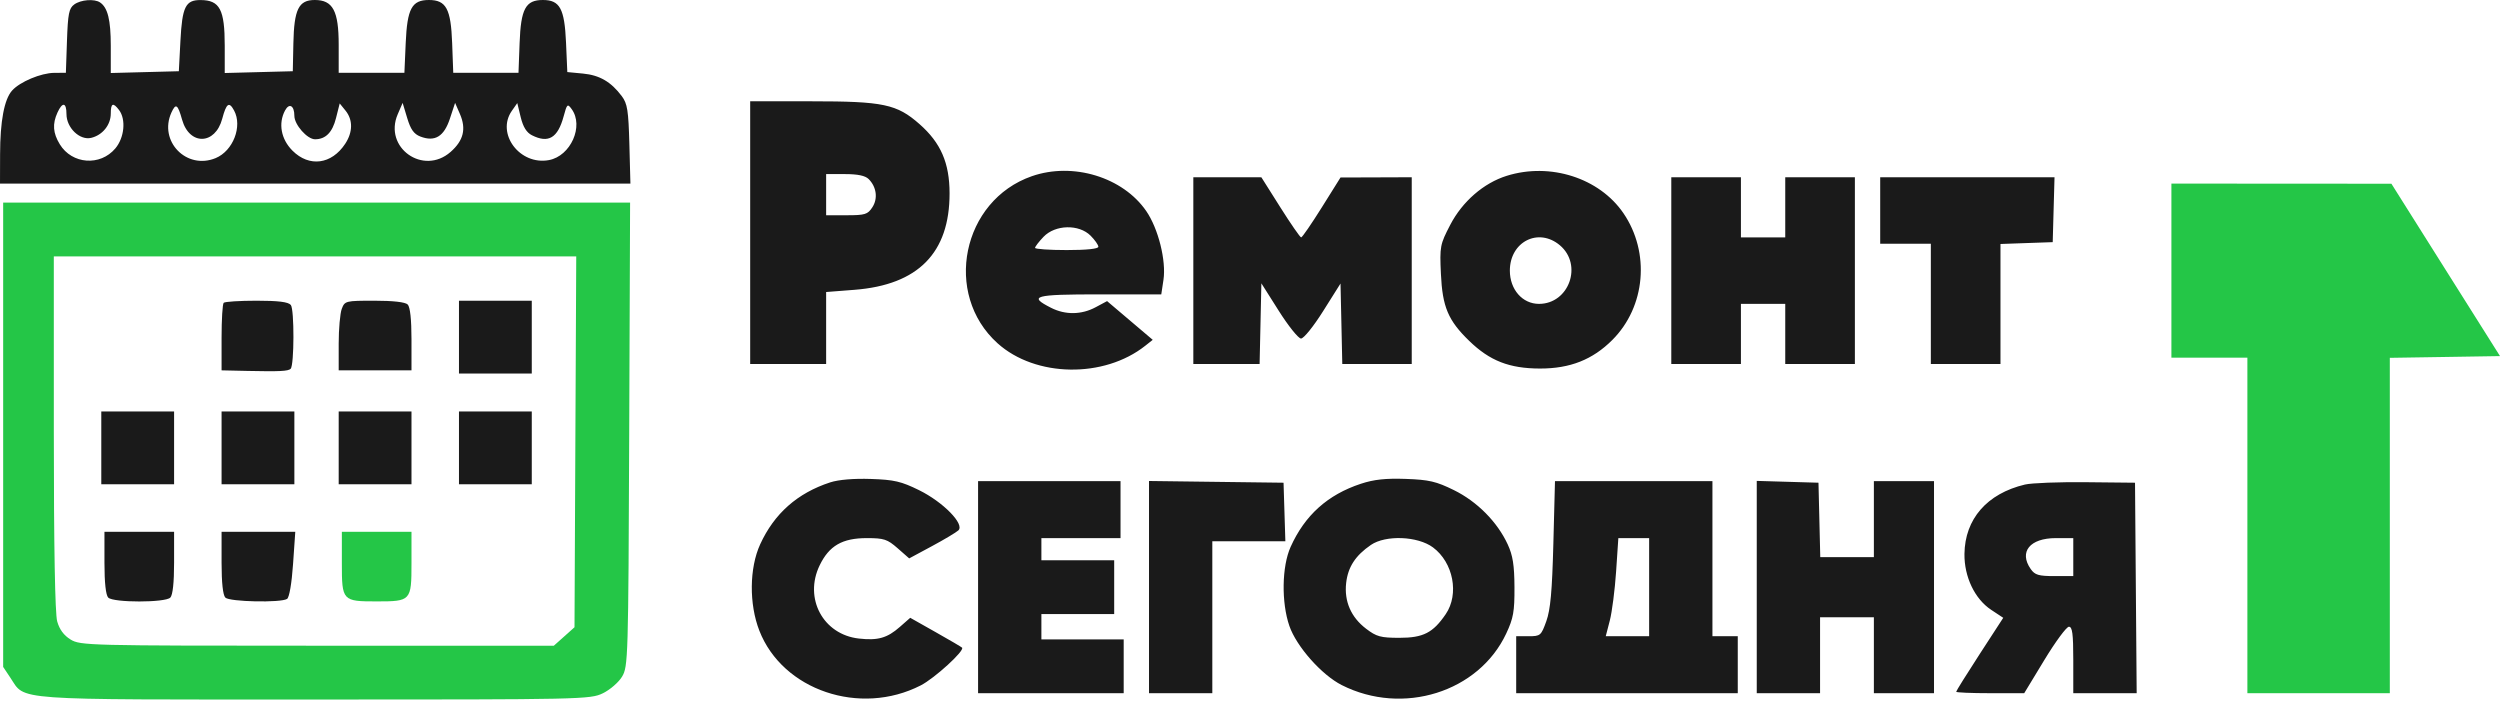
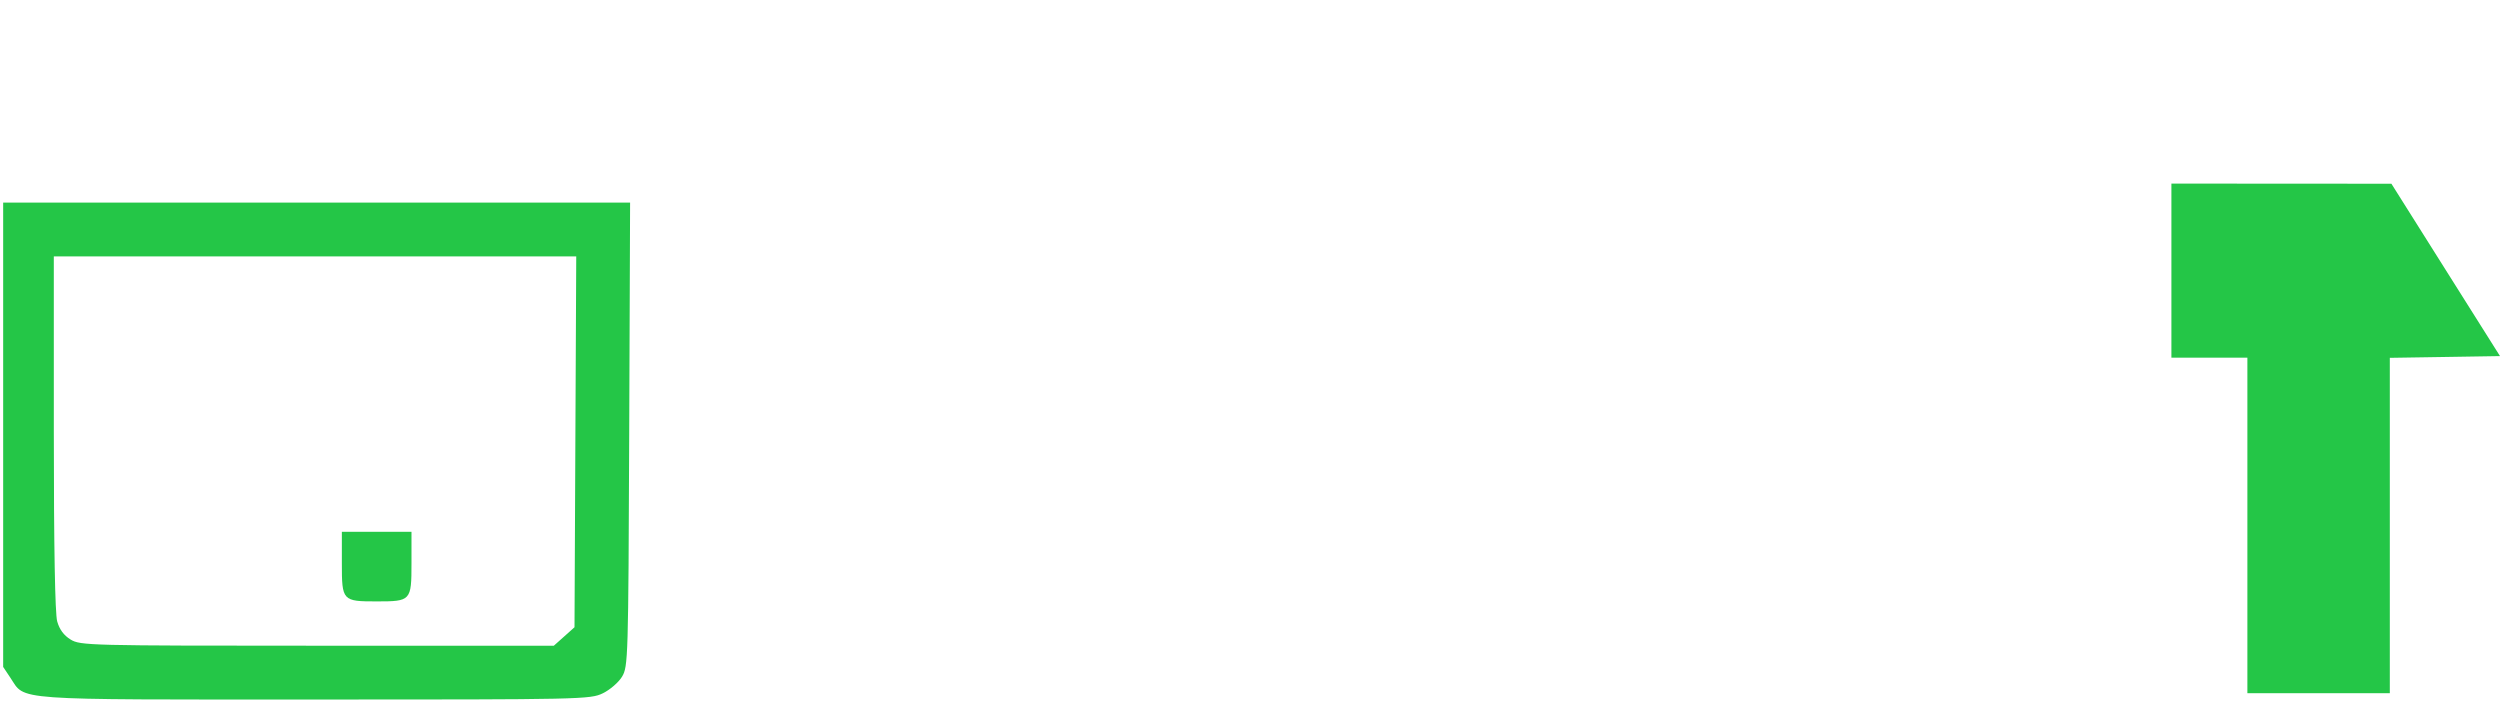
<svg xmlns="http://www.w3.org/2000/svg" width="151" height="43" viewBox="0 0 151 43" fill="none">
  <path fill-rule="evenodd" clip-rule="evenodd" d="M131.153 16.346V21.604H133.447H135.742V31.737V41.87H140.043H144.345V31.741V21.613L147.673 21.561L151 21.508L147.72 16.303L144.441 11.097L137.797 11.093L131.153 11.089V16.346ZM0.191 26.26V40.283L0.625 40.933C1.558 42.329 0.474 42.251 19.01 42.252C35.181 42.252 35.652 42.242 36.412 41.874C36.842 41.666 37.364 41.214 37.572 40.87C37.938 40.264 37.952 39.804 38.004 26.24L38.058 12.236H19.125H0.191V26.26ZM34.752 26.686L34.7 37.886L34.076 38.444L33.451 39.002L19.163 39.001C5.349 39.001 4.855 38.988 4.266 38.629C3.856 38.379 3.59 38.019 3.454 37.53C3.324 37.06 3.252 33.036 3.251 26.145L3.25 15.486H19.027H34.805L34.752 26.686ZM20.648 34.024C20.648 36.289 20.681 36.325 22.751 36.325C24.821 36.325 24.854 36.289 24.854 34.024V32.119H22.751H20.648V34.024Z" fill="#24C647" />
-   <path fill-rule="evenodd" clip-rule="evenodd" d="M4.482 0.271C4.166 0.502 4.101 0.828 4.045 2.47L3.979 4.397L3.28 4.401C2.475 4.406 1.199 4.942 0.728 5.472C0.256 6.004 0.01 7.312 0.005 9.32L0 11.089H19.039H38.077L38.014 8.712C37.959 6.67 37.895 6.261 37.556 5.808C36.909 4.943 36.218 4.54 35.214 4.444L34.266 4.353L34.188 2.57C34.098 0.518 33.816 0 32.788 0C31.747 0 31.46 0.53 31.384 2.601L31.317 4.397H29.347H27.376L27.31 2.601C27.234 0.53 26.947 0 25.906 0C24.875 0 24.596 0.516 24.505 2.592L24.426 4.397H22.442H20.457V2.702C20.457 0.657 20.106 0 19.013 0C18.039 0 17.762 0.561 17.72 2.615L17.685 4.302L15.629 4.356L13.574 4.41V2.766C13.574 0.573 13.276 0.009 12.116 0.003C11.207 -0.002 11.005 0.406 10.898 2.466L10.802 4.302L8.747 4.356L6.691 4.41V2.766C6.691 1.201 6.507 0.457 6.041 0.146C5.696 -0.084 4.878 -0.019 4.482 0.271ZM45.311 14.052V21.986H47.605H49.899V19.812V17.638L51.618 17.504C55.457 17.204 57.358 15.272 57.354 11.676C57.351 9.84 56.825 8.628 55.539 7.496C54.167 6.288 53.359 6.118 49.004 6.118H45.311V14.052ZM4.015 6.891C4.015 7.719 4.816 8.49 5.506 8.327C6.189 8.165 6.691 7.544 6.691 6.861C6.691 6.228 6.829 6.168 7.19 6.644C7.62 7.21 7.514 8.315 6.967 8.964C6.053 10.05 4.348 9.923 3.611 8.714C3.197 8.036 3.157 7.487 3.472 6.796C3.771 6.139 4.015 6.182 4.015 6.891ZM10.998 7.228C11.44 8.798 12.997 8.763 13.422 7.174C13.675 6.228 13.839 6.115 14.141 6.679C14.652 7.634 14.078 9.113 13.026 9.549C11.266 10.278 9.567 8.526 10.355 6.795C10.619 6.217 10.736 6.296 10.998 7.228ZM17.78 6.998C17.78 7.532 18.556 8.412 19.027 8.412C19.668 8.412 20.077 8 20.295 7.132L20.518 6.247L20.87 6.682C21.323 7.241 21.315 7.98 20.849 8.686C20.026 9.935 18.676 10.111 17.666 9.1C16.974 8.409 16.798 7.456 17.216 6.674C17.471 6.198 17.78 6.377 17.78 6.998ZM25.388 8.246C26.265 8.584 26.818 8.25 27.174 7.166L27.488 6.214L27.779 6.883C28.171 7.786 27.998 8.489 27.215 9.177C25.563 10.627 23.156 8.912 24.022 6.903L24.319 6.214L24.595 7.13C24.802 7.819 24.998 8.095 25.388 8.246ZM32.128 8.169C33.125 8.674 33.691 8.335 34.045 7.022C34.246 6.275 34.278 6.247 34.528 6.589C35.277 7.614 34.471 9.424 33.156 9.67C31.4 10 29.95 8.072 30.917 6.692L31.244 6.226L31.451 7.079C31.595 7.668 31.804 8.005 32.128 8.169ZM62.327 10.641C58.106 12.108 56.947 17.761 60.255 20.736C62.544 22.794 66.681 22.861 69.178 20.88L69.625 20.526L68.246 19.356L66.868 18.187L66.177 18.557C65.32 19.017 64.345 19.029 63.485 18.592C62.084 17.881 62.446 17.78 66.409 17.78H70.141L70.273 16.905C70.447 15.745 69.962 13.808 69.233 12.748C67.822 10.698 64.808 9.779 62.327 10.641ZM91.004 10.62C89.61 11.057 88.328 12.171 87.595 13.58C86.978 14.768 86.955 14.885 87.031 16.538C87.123 18.542 87.465 19.353 88.742 20.591C89.983 21.795 91.164 22.256 93.012 22.26C94.832 22.263 96.194 21.725 97.387 20.531C99.393 18.526 99.678 15.253 98.055 12.877C96.601 10.748 93.63 9.797 91.004 10.62ZM52.467 10.815C52.945 11.294 53.036 11.994 52.688 12.524C52.409 12.951 52.247 13.001 51.138 13.001H49.899V11.758V10.515H51.033C51.808 10.515 52.261 10.61 52.467 10.815ZM72.077 16.346V21.986H74.079H76.08L76.134 19.55L76.187 17.113L77.239 18.776C77.817 19.69 78.421 20.442 78.58 20.448C78.742 20.453 79.333 19.721 79.918 18.791L80.967 17.125L81.021 19.556L81.074 21.986H83.171H85.269V16.346V10.706L83.118 10.714L80.967 10.721L79.835 12.53C79.212 13.525 78.652 14.339 78.59 14.339C78.529 14.339 77.963 13.522 77.333 12.524L76.187 10.709L74.132 10.707L72.077 10.706V16.346ZM100.946 16.346V21.986H103.049H105.152V20.17V18.354H106.49H107.829V20.17V21.986H109.932H112.035V16.346V10.706H109.932H107.829V12.523V14.339H106.49H105.152V12.523V10.706H103.049H100.946V16.346ZM113.564 12.714V14.721H115.094H116.623V18.354V21.986H118.726H120.829V18.361V14.737L122.406 14.681L123.984 14.626L124.038 12.666L124.093 10.706H118.828H113.564V12.714ZM65.872 14.235C66.13 14.493 66.341 14.794 66.341 14.904C66.341 15.03 65.632 15.104 64.43 15.104C63.378 15.104 62.518 15.044 62.518 14.971C62.518 14.898 62.749 14.596 63.031 14.302C63.737 13.565 65.169 13.531 65.872 14.235ZM94.215 14.813C95.615 15.991 94.774 18.354 92.955 18.354C91.955 18.354 91.195 17.487 91.195 16.346C91.195 14.6 92.921 13.724 94.215 14.813ZM13.511 18.29C13.44 18.36 13.383 19.306 13.383 20.393V22.369L14.96 22.404C16.876 22.446 17.41 22.42 17.555 22.275C17.774 22.057 17.782 18.682 17.565 18.42C17.412 18.237 16.819 18.163 15.494 18.163C14.473 18.163 13.581 18.22 13.511 18.29ZM20.643 18.653C20.541 18.923 20.457 19.869 20.457 20.756V22.369H22.655H24.854V20.495C24.854 19.293 24.772 18.539 24.625 18.392C24.479 18.246 23.744 18.163 22.613 18.163C20.875 18.163 20.825 18.175 20.643 18.653ZM27.722 20.361V22.56H29.921H32.119V20.361V18.163H29.921H27.722V20.361ZM6.118 27.053V29.251H8.317H10.515V27.053V24.854H8.317H6.118V27.053ZM13.383 27.053V29.251H15.582H17.78V27.053V24.854H15.582H13.383V27.053ZM20.457 27.053V29.251H22.655H24.854V27.053V24.854H22.655H20.457V27.053ZM27.722 27.053V29.251H29.921H32.119V27.053V24.854H29.921H27.722V27.053ZM50.145 29.135C48.164 29.782 46.767 31.016 45.915 32.875C45.259 34.308 45.238 36.488 45.866 38.096C47.27 41.693 51.946 43.277 55.612 41.398C56.453 40.967 58.285 39.294 58.108 39.117C58.062 39.072 57.339 38.647 56.501 38.175L54.978 37.315L54.347 37.869C53.584 38.539 53.021 38.698 51.874 38.568C49.714 38.325 48.544 36.138 49.507 34.147C50.081 32.961 50.876 32.502 52.353 32.502C53.392 32.502 53.594 32.568 54.217 33.114L54.915 33.727L56.279 32.993C57.029 32.59 57.751 32.159 57.885 32.036C58.284 31.668 56.971 30.324 55.508 29.604C54.434 29.076 54.008 28.976 52.6 28.929C51.571 28.894 50.648 28.971 50.145 29.135ZM82.192 29.221C80.192 29.881 78.814 31.12 77.954 33.031C77.422 34.213 77.388 36.389 77.879 37.809C78.309 39.052 79.829 40.767 81.045 41.381C84.733 43.244 89.316 41.806 90.976 38.265C91.409 37.341 91.481 36.937 91.474 35.465C91.467 34.138 91.374 33.547 91.067 32.884C90.438 31.523 89.221 30.294 87.816 29.603C86.747 29.077 86.314 28.976 84.911 28.926C83.694 28.883 82.981 28.96 82.192 29.221ZM59.076 35.465V41.87H63.474H67.871V40.245V38.62H65.385H62.9V37.855V37.09H65.099H67.297V35.465V33.84H65.099H62.9V33.171V32.502H65.29H67.68V30.781V29.06H63.378H59.076V35.465ZM69.4 35.461V41.87H71.312H73.224V37.281V32.693H75.43H77.636L77.581 30.924L77.526 29.156L73.463 29.104L69.4 29.052V35.461ZM93.823 32.836C93.748 35.721 93.647 36.826 93.398 37.52C93.084 38.393 93.042 38.428 92.325 38.428H91.578V40.149V41.87H98.269H104.961V40.149V38.428H104.196H103.431V33.744V29.06H98.676H93.921L93.823 32.836ZM106.108 35.458V41.87H108.02H109.932V39.575V37.281H111.557H113.182V39.575V41.87H114.998H116.814V35.465V29.06H114.998H113.182V31.354V33.649H111.563H109.944L109.89 31.402L109.836 29.156L107.972 29.101L106.108 29.046V35.458ZM122.305 29.267C120.016 29.813 118.68 31.346 118.653 33.458C118.636 34.838 119.276 36.178 120.266 36.833L120.996 37.316L119.574 39.505C118.792 40.709 118.153 41.734 118.153 41.782C118.153 41.83 119.077 41.869 120.208 41.869L122.263 41.868L123.48 39.862C124.15 38.758 124.816 37.855 124.962 37.855C125.17 37.855 125.226 38.28 125.226 39.862V41.87H127.141H129.055L129.005 35.513L128.955 29.156L125.991 29.125C124.361 29.108 122.702 29.172 122.305 29.267ZM6.309 33.993C6.309 35.195 6.391 35.949 6.539 36.096C6.848 36.406 9.976 36.406 10.286 36.096C10.433 35.949 10.515 35.195 10.515 33.993V32.119H8.412H6.309V33.993ZM13.383 33.993C13.383 35.195 13.465 35.949 13.612 36.096C13.867 36.351 16.959 36.416 17.338 36.175C17.473 36.089 17.62 35.238 17.7 34.075L17.835 32.119H15.609H13.383V33.993ZM86.552 33.063C87.78 33.975 88.146 35.884 87.324 37.092C86.555 38.222 85.964 38.524 84.523 38.524C83.394 38.524 83.14 38.455 82.509 37.973C81.6 37.28 81.183 36.32 81.308 35.21C81.417 34.248 81.867 33.555 82.801 32.915C83.695 32.303 85.631 32.379 86.552 33.063ZM99.608 35.465V38.428H98.297H96.987L97.232 37.483C97.367 36.962 97.538 35.629 97.613 34.519L97.748 32.502H98.678H99.608V35.465ZM125.226 33.649V34.796H124.09C123.133 34.796 122.907 34.729 122.656 34.371C121.929 33.332 122.604 32.502 124.175 32.502H125.226V33.649Z" fill="#1A1A1A" />
</svg>